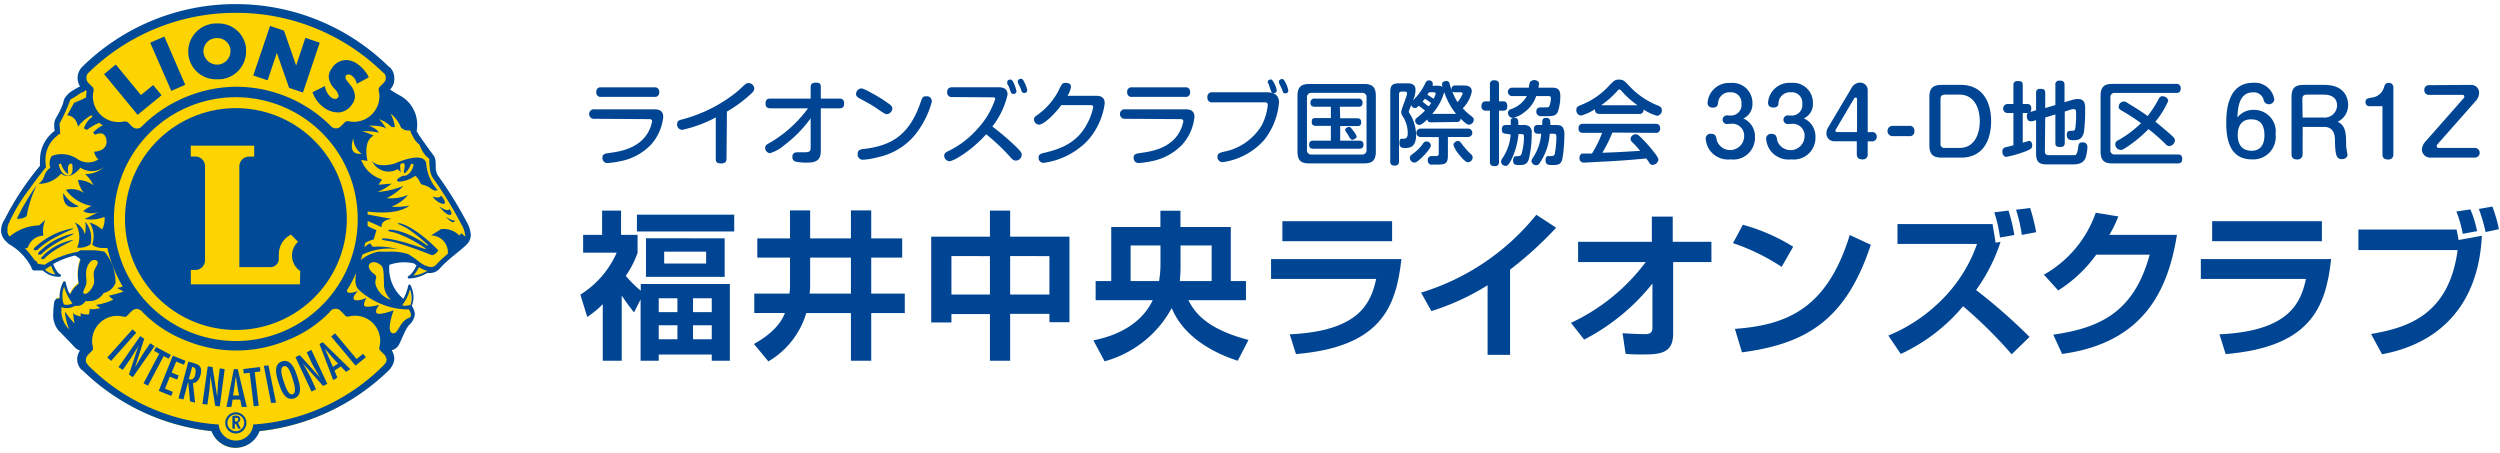
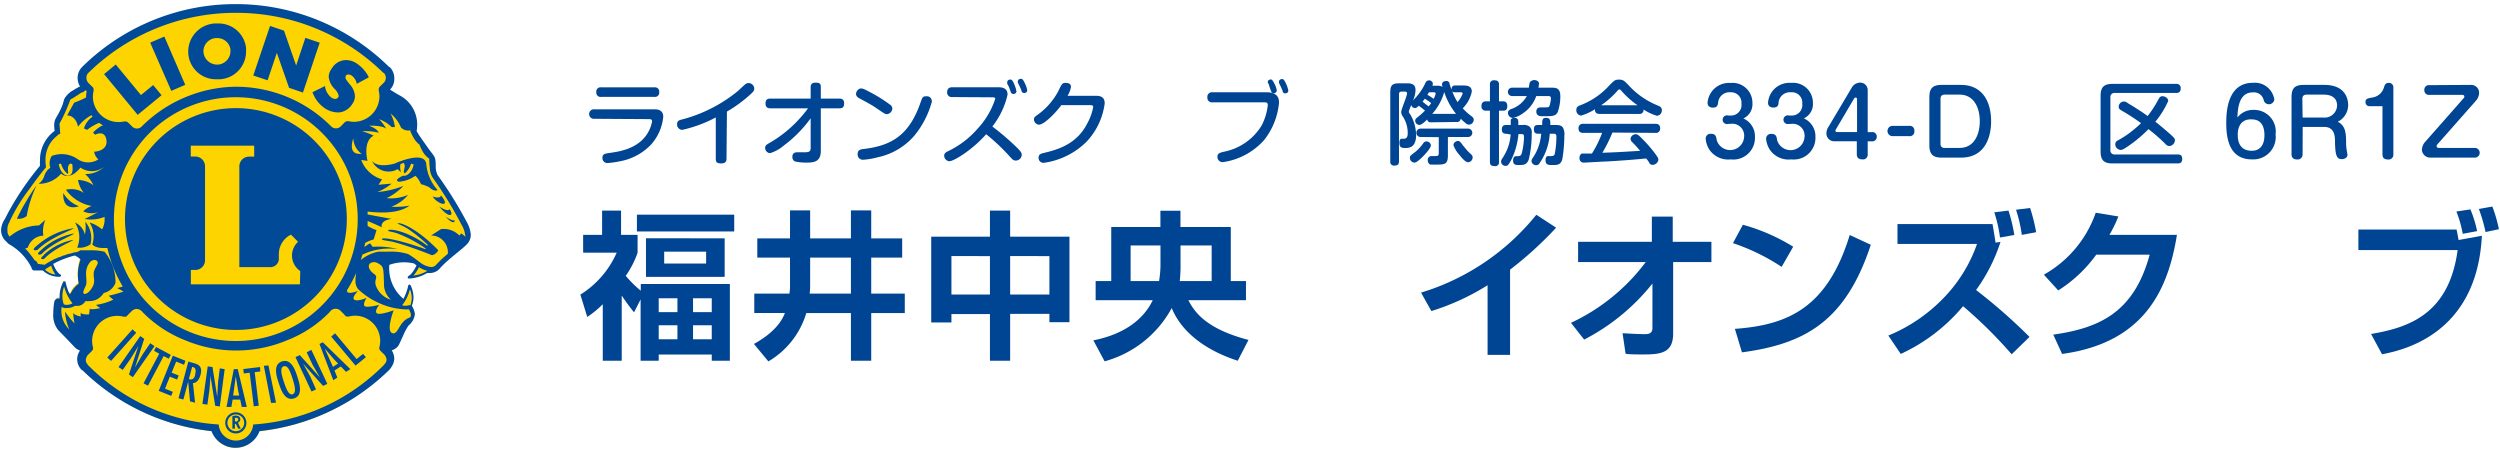
<svg xmlns="http://www.w3.org/2000/svg" id="レイヤー_1" data-name="レイヤー 1" viewBox="0 0 298 54">
  <defs>
    <style>.cls-1{fill:#fed400;}.cls-2{fill:#004a98;}.cls-3{fill:#004593;}</style>
  </defs>
  <path class="cls-1" d="M56,28a3.27,3.27,0,0,0-.42-1.37l-.07-.12h0l-.06-.13A45.6,45.6,0,0,0,52.06,21h0v0a2.45,2.45,0,0,1-.25-.9c0-.41,0-.83-.06-1.05a1.19,1.19,0,0,0-.27-.54c-.14-.19-.32-.4-.5-.66l-.77-1.1c-.12-.16-.22-.3-.29-.41a1.72,1.72,0,0,1-.13-.2c-.11-.19-.2-.31-.24-.41l0,0,0,0v0a4.07,4.07,0,0,0,.07-.76v-.05a3.8,3.8,0,0,0-2.06-3.34c-.41-.24-.78-.46-1.11-.67l-.15-.09.12-.12a1.68,1.68,0,0,0,.5-1.2h0a1.77,1.77,0,0,0-.51-1.24L46.3,8A25.9,25.9,0,0,0,28.14.63h0A25.92,25.92,0,0,0,9.92,8h0a1.81,1.81,0,0,0-.55,1.26h0v0a1.68,1.68,0,0,0,.28.9l.08.12-.13.07c-.21.11-.49.26-.75.42a2.66,2.66,0,0,0-1,1c-.14.33-.13.48-.25.78s-.3.65-.47,1-.34.6-.41.74a1.55,1.55,0,0,0-.09.62,5.45,5.45,0,0,0,0,.64l0,.08-.07,0a4.16,4.16,0,0,0-1.7,3.4,4.54,4.54,0,0,0,0,.63v.06l0,0c-.62.8-3.35,4.22-4.18,6.35,0,.13-.15.24-.25.45a1.82,1.82,0,0,0-.19.78h0v0a1.7,1.7,0,0,0,.6,1.26l.17.15,0,0,.08.06.21.14a6.66,6.66,0,0,1,2.59,2.8h0a.08.08,0,0,1,0,.06.29.29,0,0,0,.1.13l.07,0,.18,0,.59,0h0l.08,0,.1,0,0,.07.07.07a2.6,2.6,0,0,0,1.83.63h0l-.16-.08a3,3,0,0,1-.76-1.24l0-.12.11-.05a11.05,11.05,0,0,1,2.61-1h0l.05,0a2.2,2.2,0,0,1,.74.51l.05.06,0,.08a3.75,3.75,0,0,0-.16.52,6.18,6.18,0,0,0-.15,1.29,4.44,4.44,0,0,0,.11,1v.09l-.07,0-.1.08a2.37,2.37,0,0,0-.24.23,2.33,2.33,0,0,0-.53.79l0,0,0,0-.13.07-.13.07-.06-.14c-.05-.12-.11-.24-.15-.35a7.46,7.46,0,0,1-.31-1h0l0-.06h0a3.62,3.62,0,0,0-.43,1.67h0a1.94,1.94,0,0,0,0,.24v.23l-.2-.09-.11,0H6.88a.32.32,0,0,0-.21.16,1,1,0,0,0,0,.12h0s0,0,0,0a.25.25,0,0,1,0,.08c0,.07,0,.17,0,.29a8.1,8.1,0,0,0-.06.94A2.75,2.75,0,0,0,7,39.26c.74.73,2,2.05,2.1,2.13h0a1.63,1.63,0,0,0,.47.28l.17.06-.1.15a1.71,1.71,0,0,0-.29,1h0a1.71,1.71,0,0,0,.52,1.24l.05.06a26,26,0,0,0,15.3,7.22h.08l0,.09a2.92,2.92,0,0,0,5.47,0l0-.07.08,0a26,26,0,0,0,15.38-7.24l0,0a3.09,3.09,0,0,0,.27-.38,1.72,1.72,0,0,0,.28-.86v0a1.86,1.86,0,0,0-.29-.95l-.09-.16.18,0a1.41,1.41,0,0,0,.67-.43.94.94,0,0,0,.11-.18c.13-.25.33-.72.55-1.18a5.38,5.38,0,0,1,.6-1.1c.18-.24.71-.61.72-1.23v-.05a2.07,2.07,0,0,0-.2-.68c-.05-.09-.09-.17-.13-.23l0,0,0-.07,0-.06a2.34,2.34,0,0,0,.18-.92h0a3.43,3.43,0,0,0-.37-1.46h0v0s0,0,0,0l-.05.21a5.67,5.67,0,0,1-.22.67,5,5,0,0,1-.31.67l-.07.14L48,35.75A4.66,4.66,0,0,1,46.26,32a3.26,3.26,0,0,1,0-.39v-.09l.08,0a4.68,4.68,0,0,1,1.7-.31,5.8,5.8,0,0,1,1.3.15h0l0,0a1.49,1.49,0,0,0,.2.15l.1.08.1.06,0,.11a4,4,0,0,1-.57.94,1.62,1.62,0,0,1-.35.33.37.37,0,0,1-.1.07h0a4.42,4.42,0,0,0,2.12-.64l0,0H51a1,1,0,0,0,.18,0h.14a1.36,1.36,0,0,0,1-.47c1-1.16,2.61-2.23,3.27-2.94a1.38,1.38,0,0,0,.4-.87h0Z" />
  <path class="cls-2" d="M53.57,24.93s-.1.41-1.22-.32c0,0,.67.87,1.17,1S53.75,25.08,53.57,24.93Zm-1-1.66s0,.49-1,.15a2.12,2.12,0,0,0,1.11.86C53.37,24.43,52.91,23.67,52.53,23.27Zm-.4-.61a5.26,5.26,0,0,1-1.36-3.15c-.25-1.64-3.8,0-3.8,0-1.74.44-2.42,0-2.67-.35,0,0-.07-.06,0,0a2.16,2.16,0,0,0,3.06,1l.4.39a2,2,0,0,1-.06-1l.38-.13a.59.59,0,0,1,.12.41c0,.19-.1.45-.1.61a.28.28,0,0,0,.11.23A2.51,2.51,0,0,0,49,19.51l.31.09c-.19,1-.87,1.45-1.26,1.34l0,0c-1.24.56-.51.72-.51.72a3.69,3.69,0,0,0,1.95-.7c.34.18.7,1,.7,1a3.9,3.9,0,0,1,1,.38C51.83,22.92,52.13,22.66,52.13,22.66ZM8.77,27.2a8.85,8.85,0,0,0-4.34,2.05s-.44.34-.41.49.4.1.5,0C6,28.27,8.8,27.35,8.77,27.2ZM36.56,42l.69,1.46L38.14,45v0l-2.4-2.67-.52.24,1.91,4.1.54-.25L37,44.92l-.73-1.33-.15-.26h0L38.51,46l.51-.24L37.11,41.7ZM3.25,23.79c-.22.36-.4.67-.59,1h0c-.2.38-.52,1-.65,1.27a1.48,1.48,0,0,0,1.17-.31,14.29,14.29,0,0,1,1.17-3.63c-.32.4-.8,1.17-1.1,1.65Zm2,6.6s-.36.29-.34.42.32.08.4,0c1.22-1.28,3.44-2.09,3.42-2.22A7.11,7.11,0,0,0,5.21,30.39ZM20.42,10.83l1.66-.72L19.59,4.36l-1.66.71,0,.08ZM33,6.3l1.46,4.17,1.65.56,2-5.94-1.71-.58L35.3,7.81,33.85,3.65l-1.66-.56L30.19,9l1.71.57ZM25.82,9.45h0l.38,0a3.31,3.31,0,0,0,3.13-3.36c0-.13,0-.25,0-.38A3.29,3.29,0,0,0,25.92,2.8h-.34A3.36,3.36,0,0,0,22.44,6c0,.09,0,.19,0,.29A3.3,3.3,0,0,0,25.82,9.45Zm-.08-4.91h.15a1.58,1.58,0,0,1,1.58,1.34h0c0,.06,0,.12,0,.18A1.61,1.61,0,0,1,26,7.7h-.15a1.63,1.63,0,0,1-1.6-1.54V6.05A1.59,1.59,0,0,1,25.74,4.54ZM37.25,11a3.84,3.84,0,0,0,1.41,1.86,2.85,2.85,0,0,0,1.6.54h.21a2.12,2.12,0,0,0,1.52-1,1.59,1.59,0,0,0,.32-.94,2.29,2.29,0,0,0-.61-1.4l-.26-.33a1.92,1.92,0,0,1-.25-.38.81.81,0,0,1,0-.19c0-.18.14-.28.35-.28a.67.67,0,0,1,.38.13,1.52,1.52,0,0,1,.59.9l0,.09,1.43-.77,0-.07A4.26,4.26,0,0,0,42.57,7.6h0a2.34,2.34,0,0,0-1.32-.44,2,2,0,0,0-1.7,1,1.7,1.7,0,0,0-.37,1,2.41,2.41,0,0,0,.74,1.47,1.63,1.63,0,0,1,.45.79.32.32,0,0,1-.06.18.42.42,0,0,1-.37.19.83.83,0,0,1-.43-.15,2.07,2.07,0,0,1-.76-1.28l0-.11L37.23,11ZM16.41,13.69l2.85-2.34-1-1.21-1.46,1.19-3-3.64-1.4,1.15.06.06ZM53.12,25.83c1.08,1.17,1.1.42,1.1.42C54,26.43,53.12,25.83,53.12,25.83Zm3,2.18a3.58,3.58,0,0,0-.49-1.56h0a48,48,0,0,0-3.46-5.57,2.27,2.27,0,0,1-.23-.85c0-.4,0-.8-.06-1.05a1.33,1.33,0,0,0-.3-.59c-.14-.2-.32-.42-.5-.67l-.77-1.09c-.22-.32-.4-.58-.41-.61-.11-.19-.21-.33-.24-.39a.08.08,0,0,1,0,0,4.67,4.67,0,0,0,.07-.79v0a3.93,3.93,0,0,0-2.13-3.49c-.41-.23-.78-.46-1.11-.67A1.8,1.8,0,0,0,47,9.32h0A1.87,1.87,0,0,0,46.46,8l-.06,0A26,26,0,0,0,28.14.49h0A26,26,0,0,0,9.83,7.94h0a1.89,1.89,0,0,0-.58,1.36h0a1.88,1.88,0,0,0,.29,1,8.06,8.06,0,0,0-.76.43,2.78,2.78,0,0,0-1.08,1c-.15.34-.14.5-.25.78a10.13,10.13,0,0,1-.46,1c-.19.33-.35.61-.42.76a1.89,1.89,0,0,0-.11.67,3.92,3.92,0,0,0,.06.66,4.26,4.26,0,0,0-1.75,3.51,3.66,3.66,0,0,0,0,.65A33.5,33.5,0,0,0,.57,26.13,2.45,2.45,0,0,0,.13,27.4h0a1.77,1.77,0,0,0,.64,1.41L.94,29l0,0a2,2,0,0,0,.3.2,6.64,6.64,0,0,1,2.53,2.73.24.24,0,0,1,0,.07.62.62,0,0,0,.13.18.4.4,0,0,0,.11.06l.22,0,.59,0H5l.12,0,.07.08a2.81,2.81,0,0,0,1.93.67h0a.16.16,0,0,0,.15-.13.17.17,0,0,0-.12-.17h0s-.41-.19-.81-1.23a10.73,10.73,0,0,1,2.57-1,2.13,2.13,0,0,1,.69.47,5.43,5.43,0,0,0-.21,2.89A3,3,0,0,0,8.41,35l-.12.06c0-.12-.11-.23-.15-.35a7.73,7.73,0,0,1-.32-1.07.14.14,0,0,0-.12-.11.15.15,0,0,0-.16.08,3.86,3.86,0,0,0-.44,1.73,2,2,0,0,0,0,.25.45.45,0,0,0-.16,0h-.1a.44.44,0,0,0-.31.24.37.37,0,0,0-.06.15h0a8.52,8.52,0,0,0-.12,1.37,2.86,2.86,0,0,0,.59,2C7.7,40.11,9,41.49,9,41.49v0a2.26,2.26,0,0,0,.53.3,1.84,1.84,0,0,0-.33,1h0a1.83,1.83,0,0,0,.57,1.34l.06,0a26,26,0,0,0,15.38,7.26,3.06,3.06,0,0,0,5.73,0,26.12,26.12,0,0,0,15.46-7.3h0a2.37,2.37,0,0,0,.3-.41,1.86,1.86,0,0,0,.3-.93v0a2,2,0,0,0-.31-1,1.54,1.54,0,0,0,.76-.49l.11-.19c.14-.26.34-.73.55-1.19a6.64,6.64,0,0,1,.59-1.08,2.06,2.06,0,0,0,.75-1.31v-.07a2,2,0,0,0-.22-.72,2.39,2.39,0,0,0-.13-.24l0-.05a2.56,2.56,0,0,0,.19-1A3.42,3.42,0,0,0,48.94,34a.16.16,0,0,0-.15-.08.18.18,0,0,0-.13.12,6,6,0,0,1-.27.93c-.09.22-.19.44-.3.65a4.7,4.7,0,0,1-1.68-4.05,5.22,5.22,0,0,1,2.93-.17l.2.15.11.08a4.1,4.1,0,0,1-.55.91,1.68,1.68,0,0,1-.32.31s-.07,0-.08.06h0a.17.17,0,0,0-.1.18.16.16,0,0,0,.15.11h0a4.55,4.55,0,0,0,2.17-.66l.2,0h.16a1.52,1.52,0,0,0,1.12-.51c1-1.15,2.59-2.21,3.28-2.94a1.62,1.62,0,0,0,.44-1.1h0ZM10.5,8.72l0,0A25.07,25.07,0,0,1,28.11,1.53h0A25,25,0,0,1,45.69,8.68l.05,0a.82.82,0,0,1,.25.59.84.84,0,0,1-.25.6l-.47.46a.5.5,0,0,0-.13.36v.11h0a2.84,2.84,0,0,1,.09.72,3.06,3.06,0,0,1-3,3,2.84,2.84,0,0,1-.66-.07h-.15a.48.48,0,0,0-.36.16h0l-.41.42a.81.81,0,0,1-1.21,0,16,16,0,0,0-11.26-4.69,15.86,15.86,0,0,0-5.45,1,16.06,16.06,0,0,0-5.81,3.71.8.8,0,0,1-1.2,0l-.42-.42h0a.54.54,0,0,0-.37-.15h-.15a2.84,2.84,0,0,1-.66.07,3.06,3.06,0,0,1-3.05-3,2.84,2.84,0,0,1,.09-.72h0a.37.37,0,0,0,0-.11.48.48,0,0,0-.14-.36l-.47-.46a.88.88,0,0,1-.25-.6A.82.82,0,0,1,10.5,8.72Zm31.61,7.75a2.4,2.4,0,0,0,1,1.87C42.74,18.33,41.49,18.52,42.11,16.47Zm.53,9.63a14.53,14.53,0,1,1-4.26-10.26A14.5,14.5,0,0,1,42.64,26.1Zm-36,6.62a2.17,2.17,0,0,1-1.25-.55l0-.05.08-.07.43-.27.2-.11A4.06,4.06,0,0,0,6.6,32.72Zm1,1.44a5.72,5.72,0,0,0,1,2,1.42,1.42,0,0,1-.68.18,1.12,1.12,0,0,1-.35-.06,2.57,2.57,0,0,1-.17-.93A3.31,3.31,0,0,1,7.64,34.16Zm2,3.1a.9.9,0,0,0,0,.47s-.75-.13-.92-.43a8.52,8.52,0,0,0,.17,1.26,10.32,10.32,0,0,1-1.14-1.42,6.34,6.34,0,0,0,.51,2.13,3.08,3.08,0,0,1-.91-2.68h0a1,1,0,0,0,.34.13h0l.15,0h.17a1.86,1.86,0,0,0,.91-.26h.23a1.07,1.07,0,0,0,.89-.37,1.05,1.05,0,0,0,.14-.2,2.35,2.35,0,0,0,.45,0,1.89,1.89,0,0,0,1.37-.53,2,2,0,0,0,.37-.44,1.94,1.94,0,0,0,1.4-1.21v-.07a5.76,5.76,0,0,0-1.32-3.65l0,0h-.06a6.93,6.93,0,0,0-1.49-.16h-.43l-.33,0h0l-.34,0H9.6L9.29,30h0L9,30.08H8.88l-.29.08h0l-.3.09-.08,0-.27.09h0l-.28.1-.06,0-.26.11h0l-.24.1-.07,0-.23.1h0l-.22.11-.06,0-.19.11h0l-.19.1,0,0-.15.08h0a6.78,6.78,0,0,0-.66.41l-.83-.11c0-.09-.08-.18-.13-.27l0,0A2,2,0,0,0,4.1,31l0,0a1.14,1.14,0,0,0-.15-.23h0c-.06-.08-.11-.16-.17-.23l0,0c-.06-.08-.12-.14-.17-.22l0,0L3.35,30h0l-.18-.2,0,0L3,29.63H3l.32-.12a2,2,0,0,1,1.85-1.42,3.35,3.35,0,0,1,.24-1.89l-.76.67a5.61,5.61,0,0,0-3.51,1.34h0a1.55,1.55,0,0,1-.25-.5s0,0,0,0,0-.05,0-.07a.09.09,0,0,1,0-.05.09.09,0,0,0,0-.05v-.1A1.51,1.51,0,0,1,1,26.72c0-.08.09-.15.12-.2l0-.06,0,0v0a20.86,20.86,0,0,1,2.44-4C4.59,21,5.43,20,5.43,20l.05-.07v-.08a5.17,5.17,0,0,1-.06-.76,3.62,3.62,0,0,1,.84-2.38,4,4,0,0,1,.58-.55L7,16l.07,0,.11-.06-.09-1.2a19.89,19.89,0,0,0,1.3-2.88l.33-.18.1-.06L9,11.5l.11-.07.18-.11.09-.07.17-.11.08-.05A.91.91,0,0,1,9.83,11l.05,0,.34-.25.11.12a4.65,4.65,0,0,0-.07.75h0a11.66,11.66,0,0,1-1.42.62L8,13.76s1-.08,1.3,1.34a5,5,0,0,1,1.6-1.37l.13.18A2.7,2.7,0,0,0,10,15.31l.38.17a6.4,6.4,0,0,1,1.44-.84,3.46,3.46,0,0,0,.45.29,3.77,3.77,0,0,0-1.18.88l.25.25s1.13-.63,1.34.59-1.09,1.43-1.46,1.43a1.64,1.64,0,0,0,.5.92A2.23,2.23,0,0,1,9.3,19a3.33,3.33,0,0,0-3.13-.41A1.64,1.64,0,0,0,6,20,1.77,1.77,0,0,0,5.27,21a1.79,1.79,0,0,1-.67.91,3.48,3.48,0,0,0,2.69-1.22s.92,1,2.3-.71a2.36,2.36,0,0,0,2.85-.12,3.15,3.15,0,0,1-2.3.88,4.41,4.41,0,0,1,1,1.34,3.26,3.26,0,0,0-1.84-.63A3.36,3.36,0,0,0,10,23a2.68,2.68,0,0,0-2.14-.38,4.8,4.8,0,0,0,3.06,1.93,3,3,0,0,0-1,.63,2.14,2.14,0,0,0,1.8.08s-1.14.63-1.64.84a4.38,4.38,0,0,0,2.39-.25,1.85,1.85,0,0,0,0,.23,1.34,1.34,0,0,0,0,.2,2.6,2.6,0,0,1-.3,1.07,4.14,4.14,0,0,0-1.5-.83A3,3,0,0,1,11,29.13s.31.49,1.55.43h.25a15.75,15.75,0,0,0,1.83,4.59,4.25,4.25,0,0,1-.66.18l.76.42a14.78,14.78,0,0,1-1.77.5,6.14,6.14,0,0,0,.55.47,7.17,7.17,0,0,1-2.06.62,1.88,1.88,0,0,0,.51.38s-1,.25-1.26.08l-.08.67S9.8,37.56,9.59,37.26Zm1.27-6.15a.53.53,0,0,1,.59-.06c.32.25.08.48-.18,1-.4.77.15,1.31-.26,2.09s-.9,1-1.08.85.13-.63.27-1C10.48,33.24,9.84,32.18,10.86,31.11ZM8.41,19.49h0l.2.07c.12.85,0,1.26-.4,1.37S7.19,20.59,7,19.58l.27-.09a2.42,2.42,0,0,0,.78,1.23.16.16,0,0,0,.08-.14C8.1,20.28,8,19.65,8.41,19.49ZM45.88,43.35l-.13.17A24.12,24.12,0,0,1,30.18,50.6a2.06,2.06,0,0,1-4.11,0,24.12,24.12,0,0,1-15.58-7.08,1.77,1.77,0,0,0-.12-.17.69.69,0,0,1-.14-.47,1.07,1.07,0,0,1,.37-.69l.37-.37a.76.76,0,0,0,.11-.19.43.43,0,0,0,0-.23,3.08,3.08,0,0,1-.1-.75,3,3,0,0,1,3-3,3.08,3.08,0,0,1,.75.1.75.75,0,0,0,.22,0,.34.34,0,0,0,.24-.15s.26-.28.45-.45a.94.94,0,0,1,.65-.33,1,1,0,0,1,.72.4A14.52,14.52,0,0,0,22,40.53a15.75,15.75,0,0,0,12.3,0,14.31,14.31,0,0,0,5-3.33.83.83,0,0,1,1.37-.07,5.2,5.2,0,0,1,.44.45.34.34,0,0,0,.24.15.86.86,0,0,0,.23,0,2.94,2.94,0,0,1,.74-.1,3,3,0,0,1,3,3,3.08,3.08,0,0,1-.1.75.57.57,0,0,0,0,.23.68.68,0,0,0,.12.19l.37.37a1.11,1.11,0,0,1,.37.69A.69.69,0,0,1,45.88,43.35Zm3-8.81a2.82,2.82,0,0,1,.19,1,2.34,2.34,0,0,1-.13.77s0,0,0,.06l-.14,0a2.55,2.55,0,0,1-.51.08,2.08,2.08,0,0,1-.36-.06A4.74,4.74,0,0,0,48.84,34.54Zm-.65,2.33a3,3,0,0,0,.52,0l.2.45c.11.49-.1.52-.21.57-1.23.5-1.27,2.1-2,1.81s.18-2.71.18-2.71-1.67.62-2,.35.29-1,.29-1-1.44.36-1.73.16.21-1,.21-1-1,.47-1.43.24.42-1.07.42-1.07-.94.4-1.24.16a.26.26,0,0,1-.07-.25,15.26,15.26,0,0,0,1.06-2h0a1.25,1.25,0,0,0,0,.19h0a3.44,3.44,0,0,0-.06.63,1.59,1.59,0,0,0,.31,1.06A8.7,8.7,0,0,0,44.92,36,8.43,8.43,0,0,0,48.19,36.87Zm-1.57-1.13a2.65,2.65,0,0,1-1.7-1.35c-.6-1.1.3-1.25-.39-1.75s-.82-1.16-.26-1.35c.31-.1.55-.05,1,.25s.41.8.46,2.25A2.47,2.47,0,0,0,46.62,35.74Zm2.61-2.89a4.05,4.05,0,0,0,.67-1,3.24,3.24,0,0,0,1,.43A3.91,3.91,0,0,1,49.23,32.85Zm6.21-4.73h0s0,.06,0,.09l-.48-.39-.25.25a2.58,2.58,0,0,0-2.18-.76l-1.19.76a2,2,0,0,1,2,2.18h0l-.35.3,0,0-.33.29s0,0,0,0-.21.2-.31.31l-.07.06-.3.32a.81.81,0,0,1-.64.3,2.47,2.47,0,0,1-1.2-.47l-.28-.2a10.58,10.58,0,0,0-1.24-.87A6.81,6.81,0,0,0,46.27,30h-.82l-.17,0h0a1.08,1.08,0,0,0-.19,0h0A4.78,4.78,0,0,0,43,31c.07-.21.14-.43.2-.65a7.48,7.48,0,0,1,4.23-.65,9.06,9.06,0,0,0-3-.28L44.11,29a4.68,4.68,0,0,0-.67.45c0-.16.07-.33.1-.5a4.24,4.24,0,0,1,1-.41l.34-1.11a5.78,5.78,0,0,1-1.06-.5c0-.2,0-.4,0-.59.78.33,1.42.62,1.68.75,0,0-.26-.81,1.19-1,0,0-1.34-.23-2.87-.53,0-.12,0-.23,0-.34,1.93.23,3.84.15,5-.71a9.1,9.1,0,0,1-2.18.13,4.68,4.68,0,0,0,2-1.41,5.24,5.24,0,0,1-2.55.39,6.94,6.94,0,0,0,2-1.46,10.7,10.7,0,0,1-3.11.73,6.41,6.41,0,0,0,1.7-1l-1.56.13.42-.64a3.77,3.77,0,0,1-2.48-2.31l.75.1s-.62-2.3.73-3a7.24,7.24,0,0,0-1.38-.52,6.43,6.43,0,0,1,2,.17,1.41,1.41,0,0,0-.42-.46,3.18,3.18,0,0,0-.75-.37s1.58-.09,2.06.38a5.44,5.44,0,0,0-.86-1.16,4,4,0,0,1,1.5.94l.38,0a4.48,4.48,0,0,0-.52-1.62,4.08,4.08,0,0,1,1.24,1.66,1.2,1.2,0,0,0,1.13.34v.05l0,.07a5.47,5.47,0,0,0,.32.66,2.8,2.8,0,0,0,.77.94,4.3,4.3,0,0,0,.3.67,2.66,2.66,0,0,0,.86,1v0a8.41,8.41,0,0,0,.06,1.1,2.3,2.3,0,0,0,.37,1.19A46.37,46.37,0,0,1,55,26.76,3,3,0,0,1,55.44,28ZM28.12,12.89A13.22,13.22,0,1,0,41.34,26.1,13.22,13.22,0,0,0,28.12,12.89Zm7.63,21h-13V32.18h.58A1.16,1.16,0,0,0,24.44,31V19.82a1.16,1.16,0,0,0-1.16-1.16h-.54v-1.3h7.56v1.31h-.61a1.16,1.16,0,0,0-1.16,1.17v12h3.77a1,1,0,0,0,.94-1,5.25,5.25,0,0,1,0-.56,2.58,2.58,0,0,1,1.44-2.31l.85.85a2.23,2.23,0,0,0,.26,3.49ZM4.91,29.8s-.4.32-.38.46.36.1.45,0C6.35,28.86,8.84,28,8.82,27.83A7.92,7.92,0,0,0,4.91,29.8Zm37.6,13-2.57-3.07-.46.39,2.9,3.46,1.23-1-.33-.4ZM27.87,44,27,48.51h.58l.15-.88.9,0,.19.88.6,0L28.34,44Zm.64,3.15-.72,0,.32-2.3h0l.26,1.64ZM31,43.75l-2,.24.06.53.7-.09.49,4,.59-.07-.48-4,.67-.08Zm-2.89,5.4a1.26,1.26,0,0,0,0,2.52,1.26,1.26,0,1,0,0-2.52Zm0,2.25a1,1,0,0,1-1-1,1,1,0,1,1,1,1Zm5.5-8.32c-1.1.36-.65,1.79-.39,2.57s.72,2.19,1.83,1.84.65-1.79.4-2.57S34.73,42.72,33.62,43.08ZM34.88,47c-.45.13-.75-.6-1.05-1.5s-.48-1.7,0-1.84.76.59,1.05,1.5S35.33,46.81,34.88,47ZM7.54,23c-.1,2.37,1.87,1.58,1.87,1.58A3.6,3.6,0,0,1,7.54,23Zm30.54,18,1.65,4.32.48-.32-.34-.83.76-.49.62.65.51-.33L38.48,40.8Zm.68.6,1.08,1.26.46.48-.61.39-.95-2.12Zm-7.31,2,.86,4.43L32.9,48,32,43.56Zm-3.06,6.75a.37.37,0,0,0,.25-.37c0-.27-.2-.44-.53-.44a1,1,0,0,0-.41.08h0V51.1H28v-.59H28a.19.19,0,0,1,.17.12l.23.47h.3l-.26-.54A.51.51,0,0,0,28.39,50.43Zm-.32-.16H28v-.39l.15,0c.19,0,.25.08.25.21S28.28,50.26,28.07,50.27Zm19.3-23.59c0,.1.52.23,1.21.65a19.75,19.75,0,0,1,2.36,1.88c.08.06,0,.18,0,.17-2.37-1.84-4.7-2.11-4.67-1.81,0,.12.54.12,1.19.37a15.39,15.39,0,0,1,3.25,1.74c.07,0,0,.12,0,.1-2.74-1-5.22-1.52-5.19-1.18,0,.14.79.15,1.74.42,1.32.37,3.05,1,4.2,1.47,0,0,.19.05.52-.24s.22-.38.22-.38C49.56,27.07,47.43,26.35,47.37,26.68ZM15.79,39.26l-3,3.36.45.4,3-3.36Zm2.12,1.65L17,42.24l-.91,1.56h0l1.1-3.41-.47-.33-2.59,3.7.5.33.94-1.34.8-1.3.14-.26h0l-1.14,3.45.46.32,2.59-3.7Zm-7.8-13a2.13,2.13,0,0,0-1.18-1.39,3.21,3.21,0,0,1,.27,3,2.34,2.34,0,0,0,1.58-.39,3,3,0,0,0-.62-2.71A4.17,4.17,0,0,1,10.11,28ZM26,45.49l-.11,1.81h0l-.56-3.55-.57-.08-.63,4.48.59.08.23-1.65.13-1.5v-.3h0l.57,3.59.55.08L26.78,44l-.58-.09Zm-2.86-2.2-.69-.19-1.17,4.37.58.15.57-2.13h0l.22,2.35.6.16L23,45.66c.51,0,.79-.55.91-1C24.19,43.61,23.54,43.41,23.11,43.29Zm.14,1.37c-.12.44-.34.68-.77.53l.39-1.44.09,0C23.4,43.88,23.36,44.25,23.25,44.66Zm-2.17.58.19-.48-.84-.34L21,43.1l.94.38L22.1,43l-1.5-.6-1.68,4.19,1.49.6.19-.48-.93-.38.57-1.43Zm-1-2.48.25-.46-1.76-.94-.24.46.62.34-1.87,3.53.53.28,1.87-3.53Z" />
  <path class="cls-3" d="M75.58,37.23a24,24,0,0,1-1.47-2V43H71.85V36.26A11.27,11.27,0,0,1,70,37.78l-.82-2.66a11.22,11.22,0,0,0,4.33-5h-4V28h2.26V25.1h2.26V28H76v2.13a11.26,11.26,0,0,1-1.41,2.75,13.23,13.23,0,0,0,1.79,1.77v-.8H87V43H84.84v-.74H78.52V43H76.36V35.69ZM87.52,25.59v2H75.92v-2Zm-1.14,2.82V33H77v-4.6Zm-7.86,7.14v1.66h2.23V35.55Zm0,3.22v1.67h2.23V38.77ZM79.17,30v1.41h5V30Zm3.44,5.55v1.66h2.23V35.55Zm0,3.22v1.67h2.23V38.77Z" />
  <path class="cls-3" d="M94.17,30.71h-3.9V28.42h3.9V25.08h2.4v3.34h4.86V25.08h2.42v3.34h3.69v2.29h-3.69V35h4v2.32h-4V43h-2.42V37.32H96.11a10,10,0,0,1-4.52,5.76L89.87,41c.73-.42,2.93-1.65,3.69-3.69H89.91V35H94.1a5.74,5.74,0,0,0,.07-1Zm2.4,3.21A8.54,8.54,0,0,1,96.51,35h4.92V30.71H96.57Z" />
  <path class="cls-3" d="M118,43V37.44h-4.59v1H111V28.21H118V25.1h2.41v3.11h7.07v10.2h-2.39v-1h-4.68V43Zm-4.59-12.48v4.59H118V30.53Zm7,0v4.59h4.68V30.53Z" />
  <path class="cls-3" d="M130.33,40.57c3.73-.74,6-2.53,7.08-4.79H130.6V33.5h1.86V27.06h5.86V25.12h2.39v1.94h6V33.5h1.81v2.28h-6.87c.75,1.43,2.1,3.41,7.17,4.74L147.54,43c-1.35-.44-6.14-2.07-7.87-6.28a13,13,0,0,1-8,6.35Zm8-11.31h-3.56V33.5h3.39a12.13,12.13,0,0,0,.17-2.13Zm2.39,2.13a17.47,17.47,0,0,1-.09,2.11h3.8V29.26h-3.71Z" />
-   <path class="cls-3" d="M167.05,30.88c-.65,5.95-2.61,10.47-12.57,11.33l-.74-2.36c8.36-.38,9.69-3.8,10.3-6.6H151.51V30.88Zm-1.11-4.51v2.38H152.86V26.37Z" />
  <path class="cls-3" d="M180,42.3h-2.68V34a28.59,28.59,0,0,1-6.7,3.08l-1.23-2.2a28.14,28.14,0,0,0,13.74-9.28l2.36,1.54a43,43,0,0,1-5.49,5Z" />
  <path class="cls-3" d="M187.26,38.48a23.51,23.51,0,0,0,8.91-7.24h-8.06V28.82h8.79v-3h2.49v3H204v2.42h-4.56v8.52c0,2.32-1.49,2.49-3.54,2.49-.93,0-1.56,0-2.13-.08l-.36-2.45c.88.05,1.92.11,2.62.11.35,0,.94,0,.94-.72V33.8a25.1,25.1,0,0,1-8.14,6.68Z" />
  <path class="cls-3" d="M212.37,31.81a25,25,0,0,0-5.8-2.83l1.18-2.19a22.85,22.85,0,0,1,6,2.62ZM206.8,39.2c6.18-.45,11-2.39,13.69-11.19L223,29.18C220,38.29,215.15,41,207.64,42Z" />
  <path class="cls-3" d="M239.79,42.23A53.65,53.65,0,0,0,234,36.5a21.27,21.27,0,0,1-7.43,5.69L225.09,40a19.47,19.47,0,0,0,7-4.92,17.55,17.55,0,0,0,3.57-6h-9.48V26.71h11.33c.07.44.15.8.36,2.21l.59-.08a20.51,20.51,0,0,1-2.91,5.73,66.53,66.53,0,0,1,6.37,5.59ZM238.4,28.31a16.34,16.34,0,0,0-.68-3l1.69-.21a19.83,19.83,0,0,1,.7,2.91ZM241,28a17.37,17.37,0,0,0-.69-3l1.68-.21a22.34,22.34,0,0,1,.72,2.89Z" />
  <path class="cls-3" d="M259.49,28c-1,6.14-3.6,12.82-13.69,14.19l-1.05-2.3c5.4-.78,9.6-2.55,11.49-9.53h-6.37a16.28,16.28,0,0,1-4.53,4.26l-1.71-1.88a13.57,13.57,0,0,0,6.18-7.38l2.7.44a15.93,15.93,0,0,1-1.07,2.2Z" />
-   <path class="cls-3" d="M277.87,30.88c-.64,5.95-2.6,10.47-12.57,11.33l-.74-2.36c8.37-.38,9.7-3.8,10.31-6.6H262.34V30.88Zm-1.1-4.51v2.38H263.69V26.37Z" />
  <path class="cls-3" d="M292.82,27.36c.05.21.15.7.24,1.25l2.78-.51c-.59,11.92-9.7,13.69-11.9,14.13l-1.31-2.42c4.48-.76,9.29-2.35,10.32-10H281.12V27.36Zm.74.51a14,14,0,0,0-.76-2.66l1.67-.25a13.29,13.29,0,0,1,.8,2.59Zm2.72-.21a19.21,19.21,0,0,0-.8-2.75l1.61-.29a17,17,0,0,1,.78,2.7Z" />
  <path class="cls-3" d="M70.87,14.16a.57.57,0,1,1,0-1.13H78c.27,0,1.06,0,1.06.9a5.81,5.81,0,0,1-1.46,3.31,6.84,6.84,0,0,1-3.78,2,9.88,9.88,0,0,1-1.34.19.59.59,0,0,1-.67-.63c0-.45.31-.49.85-.57,1.07-.15,3.2-.44,4.39-2.13a4.17,4.17,0,0,0,.68-1.63c0-.24-.16-.27-.39-.27ZM78,10.41a.51.51,0,0,1,.58.56.51.51,0,0,1-.58.58H71.67a.51.51,0,0,1-.59-.56.51.51,0,0,1,.59-.58Z" />
  <path class="cls-3" d="M86.6,18.87c0,.22,0,.61-.63.61s-.65-.26-.65-.61V14a15.7,15.7,0,0,1-4,1.48.63.63,0,0,1-.61-.68c0-.4.25-.48.59-.56a17.47,17.47,0,0,0,6.63-3.37c.25-.22.62-.59.87-.79a.64.64,0,0,1,.42-.18.69.69,0,0,1,.69.65c0,.21-.09.35-.32.57a16,16,0,0,1-2.94,2.18Z" />
  <path class="cls-3" d="M91.86,12.91c-.19,0-.61,0-.61-.57s.36-.59.61-.59h4.77V10.43c0-.2,0-.58.6-.58s.61.24.61.58v1.32H100c.22,0,.62,0,.62.58s-.34.58-.62.58H97.84V18c0,1.2-.72,1.38-1.6,1.38a5.93,5.93,0,0,1-1.5-.14.58.58,0,0,1-.29-.53c0-.41.21-.56.63-.56l.85,0c.52,0,.7-.1.7-.52V14.1a14.85,14.85,0,0,1-3.19,3.24,4.55,4.55,0,0,1-1.66.92.63.63,0,0,1-.57-.66c0-.28.22-.4.65-.64A14.59,14.59,0,0,0,95,14.47a15.47,15.47,0,0,0,1.32-1.56Z" />
  <path class="cls-3" d="M104.09,11.19a17.7,17.7,0,0,1,2.08,1.34.59.59,0,0,1,.2.43.75.75,0,0,1-.62.65c-.24,0-.33-.06-1.4-.8-.49-.33-1.23-.72-1.86-1.06-.22-.12-.45-.26-.45-.56a.7.7,0,0,1,.52-.64C102.8,10.51,103,10.6,104.09,11.19Zm7,.88A10.87,10.87,0,0,1,109,16.16a7.9,7.9,0,0,1-4.39,2.59,8.89,8.89,0,0,1-1.69.29.62.62,0,0,1-.69-.66c0-.48.28-.57.71-.62,3.46-.4,5.5-1.76,6.82-5.63.16-.46.23-.65.58-.65a1,1,0,0,1,.25,0A.58.58,0,0,1,111.07,12.07Z" />
  <path class="cls-3" d="M113.52,11.57a.54.54,0,0,1-.62-.58c0-.48.31-.59.62-.59H119c.47,0,1.1.09,1.1.88a9.6,9.6,0,0,1-1.81,3.8,30.68,30.68,0,0,1,2.79,2.38c.64.62.71.77.71,1a.71.71,0,0,1-.7.68c-.31,0-.42-.14-.85-.62A23.76,23.76,0,0,0,117.55,16c-1.56,1.79-3.82,3.22-4.4,3.22a.67.67,0,0,1-.6-.67c0-.26.17-.38.4-.5a10.87,10.87,0,0,0,3.58-2.71,9.56,9.56,0,0,0,2.1-3.55c0-.17-.13-.19-.35-.19ZM120.07,10a.62.62,0,0,1,0-.24c0-.2.23-.28.37-.28s.27.11.43.49a4.34,4.34,0,0,1,.29.9c0,.33-.35.33-.38.33a.3.3,0,0,1-.28-.19c-.06-.16-.14-.4-.2-.57S120.09,10.06,120.07,10Zm1.26-.15a.37.37,0,0,1,0-.16c0-.23.25-.3.38-.3s.26.11.43.49a3.1,3.1,0,0,1,.31.88.35.35,0,0,1-.37.33.34.34,0,0,1-.32-.25c0-.07-.16-.43-.19-.49S121.36,9.92,121.33,9.84Z" />
  <path class="cls-3" d="M130.68,11.42c.79,0,1,.4,1,.91a8.21,8.21,0,0,1-2.16,4.56,9,9,0,0,1-5.1,2.52.58.58,0,0,1-.62-.61c0-.41.27-.48.62-.57,1.9-.44,4-1.16,5.2-3.55a6.5,6.5,0,0,0,.69-1.91c0-.23-.17-.24-.44-.24h-3.36c-.53.75-2,2.33-2.67,2.33a.64.64,0,0,1-.59-.61c0-.26.08-.32.52-.63a8.2,8.2,0,0,0,2.34-2.68c.46-.95.51-1.06.9-1.06s.65.12.65.49a2.88,2.88,0,0,1-.41,1.05Z" />
-   <path class="cls-3" d="M134.14,14.16a.57.57,0,1,1,0-1.13h7.18c.27,0,1.06,0,1.06.9a5.81,5.81,0,0,1-1.46,3.31,6.87,6.87,0,0,1-3.78,2,9.88,9.88,0,0,1-1.34.19.59.59,0,0,1-.67-.63c0-.45.31-.49.85-.57,1.07-.15,3.2-.44,4.39-2.13a4.17,4.17,0,0,0,.68-1.63c0-.24-.17-.27-.39-.27Zm7.13-3.75a.51.51,0,0,1,.59.56.51.51,0,0,1-.59.58h-6.33a.51.51,0,0,1-.58-.56.51.51,0,0,1,.58-.58Z" />
  <path class="cls-3" d="M151,11c.76,0,1.46.25,1.46,1.22a8.36,8.36,0,0,1-1.79,4.49,8.1,8.1,0,0,1-4.92,2.62.62.62,0,0,1-.63-.66c0-.4.32-.47.75-.58a6.78,6.78,0,0,0,4.51-3.12,6.77,6.77,0,0,0,.74-2.44c0-.33-.23-.33-.39-.33h-6.2a.54.54,0,0,1-.61-.59.54.54,0,0,1,.61-.61Zm.17-1a.67.67,0,0,1-.05-.24c0-.23.26-.29.37-.29s.24.11.5.66a2.51,2.51,0,0,1,.2.64.33.33,0,0,1-.37.33.29.29,0,0,1-.29-.2c-.06-.11-.17-.47-.19-.51S151.23,10,151.21,9.93Zm1.29-.11a.34.34,0,0,1,0-.16c0-.24.25-.31.38-.31s.25.12.42.48a3.55,3.55,0,0,1,.31.9.34.34,0,0,1-.36.33.31.31,0,0,1-.3-.19c0-.09-.18-.48-.21-.55Z" />
-   <path class="cls-3" d="M164,18.05c0,1.09-.44,1.43-1.43,1.43h-6.48c-1,0-1.43-.32-1.43-1.43V11.44c0-1.1.46-1.43,1.43-1.43h6.48c1,0,1.43.34,1.43,1.43Zm-1.11-6.43a.49.49,0,0,0-.55-.55h-6a.5.5,0,0,0-.55.55v6.25a.5.5,0,0,0,.55.55h6a.5.5,0,0,0,.55-.55Zm-3.14,2.48h2c.17,0,.5,0,.5.46s-.25.47-.5.47h-2v1.74H162c.18,0,.53,0,.53.47s-.35.49-.53.49h-5.42c-.18,0-.53,0-.53-.48s.34-.48.53-.48h2.06V15h-1.77c-.14,0-.51,0-.51-.44s.16-.49.51-.49h1.77V12.72h-1.91c-.16,0-.52,0-.52-.46a.46.46,0,0,1,.52-.51h5.17a.46.46,0,0,1,.52.49c0,.46-.29.48-.52.48h-2.19Zm1.61,1.53c.26.39.35.56.35.69s-.34.34-.48.34-.27-.07-.44-.39-.18-.3-.35-.57a.46.46,0,0,1-.09-.23c0-.22.28-.33.46-.33S161,15.17,161.33,15.63Z" />
  <path class="cls-3" d="M170.61,14.58c-.2,0-.41,0-.49-.34-.25.25-.67.65-.94.65a.51.51,0,0,1-.49-.5c0-.18.11-.28.29-.42a8.43,8.43,0,0,0,.88-.79c-.33-.27-.49-.39-.74-.57-.22.19-.3.27-.46.27a.47.47,0,0,1-.44-.36c-.06.13-.13.32-.15.38a2.7,2.7,0,0,0-.14.4c0,.07,0,.11.21.4a5,5,0,0,1,.66,2.42c0,.18,0,1.07-.58,1.38a1.49,1.49,0,0,1-.7.14c-.36,0-.71,0-.71-.6s.27-.5.45-.5.54,0,.54-.62a3.62,3.62,0,0,0-.56-2,1.09,1.09,0,0,1-.22-.54c0-.37.7-1.89.7-2.26,0-.09-.05-.2-.24-.2h-.42c-.2,0-.3.1-.3.31v8c0,.31-.11.51-.55.51a.44.44,0,0,1-.49-.51V11.05c0-.9.22-1.12,1.12-1.12h.78c.47,0,1.11,0,1.11.8a3,3,0,0,1-.3,1.23,6.81,6.81,0,0,0,1.47-2.05.48.48,0,0,1,.43-.33.45.45,0,0,1,.47.39.71.71,0,0,1-.06.25h.68a1,1,0,0,1,.53.14,1,1,0,0,1-.06-.29c0-.37.37-.41.49-.41a.36.36,0,0,1,.4.26c0,.1.2.67.24.78,0-.43.2-.51.42-.51h1c.3,0,1,0,1,.72a3.9,3.9,0,0,1-1.08,2,6.93,6.93,0,0,0,1,.91c.16.12.31.24.31.45a.6.6,0,0,1-.56.59c-.17,0-.33-.05-1-.72a.42.42,0,0,1-.5.4Zm-.05,2.75c0,.4-1,1.38-1.17,1.54-.43.39-.62.51-.79.51a.56.56,0,0,1-.54-.55c0-.22,0-.24.59-.68a5,5,0,0,0,1-1.07.45.45,0,0,1,.43-.22A.52.52,0,0,1,170.56,17.33Zm-1.23-1a.5.5,0,1,1,0-1H175a.5.5,0,1,1,0,1h-2.41v2.17c0,1.09-.35,1.12-1.43,1.12-.54,0-.6,0-.67,0a.54.54,0,0,1-.3-.51.45.45,0,0,1,.46-.51l.52,0c.28,0,.33-.12.33-.35v-1.9Zm1-3.69a4.34,4.34,0,0,0,.27-.35,6.44,6.44,0,0,0-.76-.52l-.27.34C169.87,12.37,170.09,12.53,170.29,12.68Zm0-1.64c-.1.17-.14.22-.19.3a6.89,6.89,0,0,1,.75.48,2.68,2.68,0,0,0,.24-.6c0-.18-.15-.18-.24-.18Zm3.23,2.57a8.24,8.24,0,0,1-1.41-2.6,6.51,6.51,0,0,1-1.43,2.6Zm-.1-2.57c-.2,0-.3,0-.37-.17a6.2,6.2,0,0,0,.65,1.34,3.58,3.58,0,0,0,.61-1c0-.17-.18-.17-.25-.17Zm1,6.41a6.6,6.6,0,0,0,.91,1,.46.46,0,0,1,.17.37.58.58,0,0,1-.54.56c-.33,0-.76-.53-1.06-.9a3.38,3.38,0,0,1-.69-1.15c0-.31.36-.49.54-.49S174.08,16.89,174.46,17.45Z" />
  <path class="cls-3" d="M178.68,12.08h.53c.33,0,.46.26.46.54s-.06.57-.46.57h-.53v6.1a.44.44,0,0,1-.5.51c-.46,0-.58-.16-.58-.51v-6.1h-.49a.48.48,0,0,1-.52-.55c0-.31.14-.56.52-.56h.49v-2a.45.45,0,0,1,.51-.51c.38,0,.57.12.57.51Zm.85,3.86c-.16,0-.51,0-.51-.51s.32-.53.51-.53h.55c0-.51,0-.53,0-.63a.48.48,0,0,1,.43-.22c.51,0,.49.35.47.85h.52a1.14,1.14,0,0,1,.83.2.93.93,0,0,1,.25.8,12.76,12.76,0,0,1-.35,3.1c-.23.67-.65.67-1.21.67-.3,0-.66,0-.66-.53,0-.08,0-.52.36-.52s.55,0,.65-.28a7.85,7.85,0,0,0,.29-2c0-.33-.08-.36-.41-.36H181a8.66,8.66,0,0,1-.82,3c-.39.77-.52.79-.7.79a.52.52,0,0,1-.55-.48.69.69,0,0,1,.14-.4,5.72,5.72,0,0,0,1-2.86Zm.71-4.49a.5.5,0,1,1,0-1h2c0-.1.08-.54.12-.64s.31-.27.51-.27.58.11.58.42a3.85,3.85,0,0,1-.07.49h1.5c.55,0,1.11,0,1.11,1a5.6,5.6,0,0,1-.31,1.91c-.26.49-.62.49-1.54.49-.51,0-.61,0-.72-.06a.5.5,0,0,1-.29-.48c0-.51.37-.51.63-.51.7,0,.78,0,.88-.08s.23-.74.23-1-.16-.27-.43-.27h-1.32a4,4,0,0,1-1.51,2,3.31,3.31,0,0,1-1.28.61.61.61,0,0,1-.58-.61c0-.24.14-.34.35-.44A3.37,3.37,0,0,0,182,11.45Zm3.11,4.49c-.16,0-.51,0-.51-.51s.26-.53.51-.53h.48c0-.62,0-.85.48-.85s.5.31.49.85h.61c.32,0,.73,0,.92.36a1.71,1.71,0,0,1,.14.91,17,17,0,0,1-.24,2.79c-.19.71-.57.71-1.21.71-.41,0-.79,0-.79-.57s.31-.49.43-.49c.35,0,.55,0,.65-.2a9.93,9.93,0,0,0,.21-2.13c0-.29-.09-.34-.37-.34h-.42a6.92,6.92,0,0,1-1.24,3.55.41.41,0,0,1-.38.2.55.55,0,0,1-.56-.48.76.76,0,0,1,.16-.39,5.91,5.91,0,0,0,1-2.88Z" />
  <path class="cls-3" d="M190.68,13.58c-.3,0-.58-.1-.56-.56a6.06,6.06,0,0,1-1.67.76.63.63,0,0,1-.55-.68c0-.35.21-.45.49-.56a8.9,8.9,0,0,0,3.48-2.4c.56-.56.65-.65,1.12-.65s.62.13,1.12.65a9.42,9.42,0,0,0,3.51,2.44c.28.12.47.22.47.54a.63.63,0,0,1-.58.68,5.71,5.71,0,0,1-1.6-.75.47.47,0,0,1-.55.53Zm1.52,2.22A17.47,17.47,0,0,1,191,18.21c1.7-.06,2-.08,4.5-.23a11.64,11.64,0,0,0-.9-1,.61.61,0,0,1-.24-.45.63.63,0,0,1,.61-.53c.24,0,.37.13.71.47a16.13,16.13,0,0,1,1.61,1.84c.3.41.39.56.39.75a.72.72,0,0,1-.7.59.44.44,0,0,1-.37-.2c0-.08-.31-.47-.38-.56-1.93.18-2.6.23-4.74.36-.4,0-2.35.13-2.64.13a.5.5,0,0,1-.57-.57.53.53,0,0,1,.28-.51c.11,0,1,0,1.2,0a12.76,12.76,0,0,0,1.21-2.46h-2.25c-.33,0-.56-.12-.56-.56a.49.49,0,0,1,.56-.52h8.6c.35,0,.57.13.57.57a.49.49,0,0,1-.57.51Zm3-3.25a10.5,10.5,0,0,1-1.88-1.67c-.13-.16-.2-.22-.29-.22s-.16.07-.28.22a10.59,10.59,0,0,1-1.9,1.67Z" />
  <path class="cls-3" d="M206,14.77a.52.52,0,1,1,0-1h.26a1.25,1.25,0,0,0,1.32-1.41A1.24,1.24,0,0,0,206.25,11a1.35,1.35,0,0,0-1.45,1.26c-.05.27-.1.57-.62.57-.35,0-.64-.17-.64-.57a2.56,2.56,0,0,1,2.74-2.37,2.37,2.37,0,0,1,2.61,2.4,1.87,1.87,0,0,1-1.08,1.83,2.32,2.32,0,0,1,1.38,2.22A2.58,2.58,0,0,1,206.3,19a2.72,2.72,0,0,1-2.51-1.11,2.8,2.8,0,0,1-.47-1.34.56.56,0,0,1,.62-.6c.57,0,.62.31.7.77a1.67,1.67,0,0,0,3.26-.41,1.42,1.42,0,0,0-1.61-1.55Z" />
  <path class="cls-3" d="M213.25,14.77a.52.52,0,1,1,0-1h.26a1.25,1.25,0,0,0,1.32-1.41A1.24,1.24,0,0,0,213.48,11,1.36,1.36,0,0,0,212,12.25c0,.27-.09.57-.61.57-.36,0-.64-.17-.64-.57a2.55,2.55,0,0,1,2.73-2.37,2.37,2.37,0,0,1,2.62,2.4,1.87,1.87,0,0,1-1.08,1.83,2.34,2.34,0,0,1,1.38,2.22A2.58,2.58,0,0,1,213.54,19,2.72,2.72,0,0,1,211,17.9a2.83,2.83,0,0,1-.48-1.34.57.57,0,0,1,.63-.6c.56,0,.62.31.69.77a1.67,1.67,0,0,0,3.26-.41,1.41,1.41,0,0,0-1.61-1.55Z" />
  <path class="cls-3" d="M218.66,16.84a.93.93,0,0,1-.95-1,1.37,1.37,0,0,1,.22-.68l2.75-4.63a1.19,1.19,0,0,1,1-.68.89.89,0,0,1,.95.9v5h.48a.52.52,0,0,1,.6.54.54.54,0,0,1-.6.56h-.48V18.4A.56.56,0,0,1,222,19c-.38,0-.67-.15-.67-.61V16.84Zm2.7-1.1v-3.9c0-.05,0-.21-.17-.21a.23.23,0,0,0-.18.11l-2.17,3.68a.3.3,0,0,0-.06.15c0,.13.1.17.2.17Z" />
  <path class="cls-3" d="M227.59,15a.54.54,0,0,1,.6.61.54.54,0,0,1-.6.62h-2.06a.62.62,0,0,1,0-1.23Z" />
  <path class="cls-3" d="M233.74,10.12c2.43,0,3.6,1.81,3.6,4.35,0,1.6-.55,4.32-3.6,4.32h-2.29c-1,0-1.47-.37-1.47-1.46V11.58c0-1.08.43-1.46,1.47-1.46Zm-1.91,1.16c-.37,0-.52.18-.52.51v5.33a.45.45,0,0,0,.52.51h1.76c1.83,0,2.4-1.77,2.4-3.17,0-1.74-.78-3.18-2.4-3.18Z" />
-   <path class="cls-3" d="M240,13.47h-.76a.54.54,0,0,1,0-1.07H240V10.16c0-.16,0-.5.52-.5s.59.16.59.5V12.4h.55c.35,0,.47.22.47.51s-.08.56-.47.56h-.55V17c.16,0,.64-.2.74-.2.25,0,.39.22.39.55s-.16.49-1.27.86a12.23,12.23,0,0,1-1.83.49c-.32,0-.46-.37-.46-.64a.49.49,0,0,1,.44-.52l.88-.22Zm3.75,4.59c0,.43.29.43.6.43,1,0,2.89,0,3,0s.27-.24.35-.79.1-.73.54-.73a.52.52,0,0,1,.58.52,5,5,0,0,1-.22,1.33c-.32.78-1.12.78-1.68.78H244.1c-.76,0-1.4-.06-1.4-1.27v-4l-.45.12a.68.68,0,0,1-.23,0c-.38,0-.42-.46-.42-.61,0-.37.19-.43.4-.49l.7-.21V11.09c0-.15,0-.5.5-.5s.59.15.59.5v1.79l1.21-.36v-2.4a.44.44,0,0,1,.5-.51c.44,0,.59.14.59.51v2.06l1-.29a2.09,2.09,0,0,1,.59-.09c.87,0,.87.7.87,1.14a20.71,20.71,0,0,1-.14,2.77c-.19.93-.71,1-1.28,1-.28,0-.77,0-.77-.64,0-.47.24-.47.6-.48s.37-.07.43-.39a12.28,12.28,0,0,0,.08-1.57c0-.43,0-.61-.24-.61l-.24,0-.87.27V17c0,.16,0,.52-.51.52S245,17.41,245,17V13.64l-1.21.37Z" />
  <path class="cls-3" d="M259.38,10a.49.49,0,0,1,.56.54c0,.53-.37.54-.56.54H252.1a.48.48,0,0,0-.54.55v6.23a.48.48,0,0,0,.54.55h7.46c.19,0,.56,0,.56.53s-.35.54-.56.54h-7.75c-.95,0-1.42-.32-1.42-1.43V11.43c0-1.08.44-1.43,1.42-1.43Zm-2.07,1.8c.1-.18.2-.33.46-.33s.68.19.68.57a10.66,10.66,0,0,1-1.54,2.48c.06,0,1,.79,1.78,1.47.47.43.56.53.56.74a.72.72,0,0,1-.68.68.66.66,0,0,1-.47-.27,21.67,21.67,0,0,0-2-1.75,15.64,15.64,0,0,1-2.54,2.11c-.55.36-.63.37-.78.37a.68.68,0,0,1-.64-.66.51.51,0,0,1,.28-.46,11.08,11.08,0,0,0,1.79-1.19,11.72,11.72,0,0,0,1-.88A24.66,24.66,0,0,0,253,13.24c-.33-.19-.45-.27-.45-.52a.63.63,0,0,1,.58-.62c.16,0,.25,0,.59.25.13.07,1.38.82,2.28,1.48A13.19,13.19,0,0,0,257.31,11.8Z" />
  <path class="cls-3" d="M268.63,13.1A2.57,2.57,0,0,1,271.25,16a2.68,2.68,0,0,1-2.81,3c-2.74,0-3.07-2.54-3.07-4.33,0-1.27.1-4.8,3.18-4.8a2.35,2.35,0,0,1,2.55,2,.65.65,0,0,1-1.25.14,1.2,1.2,0,0,0-1.31-1c-1.62,0-1.8,1.81-1.84,3A2.34,2.34,0,0,1,268.63,13.1Zm-1.89,3c0,1,.41,1.87,1.66,1.87,1.52,0,1.52-1.53,1.52-1.87,0-1.78-1.09-1.87-1.53-1.87C267.18,14.18,266.74,15.06,266.74,16.05Z" />
  <path class="cls-3" d="M274.47,18.39a.59.59,0,0,1-.65.62c-.31,0-.67-.11-.67-.62V11.58c0-1.1.42-1.46,1.46-1.46h2.46c2.67,0,2.83,1.91,2.83,2.39a2.21,2.21,0,0,1-1.24,2c.95.5,1,1.33,1,2.78a5.44,5.44,0,0,0,.07.61c0,.09.09.46.09.54,0,.38-.39.53-.68.53-.61,0-.78-.44-.81-2.12,0-.5,0-1.72-1.29-1.72h-2.56Zm0-4.38h2.47a1.48,1.48,0,0,0,1.64-1.42c0-1.31-1.31-1.31-1.62-1.31h-2c-.37,0-.52.18-.52.51Z" />
  <path class="cls-3" d="M282.43,12.66a.46.46,0,0,1-.46-.49c0-.4.19-.44.94-.57a1.7,1.7,0,0,0,1.27-1.22c.08-.24.16-.5.56-.5a.52.52,0,0,1,.55.46V18.4a.57.57,0,0,1-.65.61c-.37,0-.65-.15-.65-.61V12.66Z" />
  <path class="cls-3" d="M294.51,10.12a.94.94,0,0,1,1,.91,1.49,1.49,0,0,1-.32.91l-4.68,5.3a.29.29,0,0,0-.06.17c0,.2.17.22.27.22H295a.58.58,0,1,1,0,1.16h-5.31a1,1,0,0,1-1-.91A1.55,1.55,0,0,1,289,17l4.68-5.31a.26.26,0,0,0,.07-.17c0-.18-.14-.21-.26-.21h-3.91a.54.54,0,0,1-.6-.58.54.54,0,0,1,.6-.58Z" />
</svg>